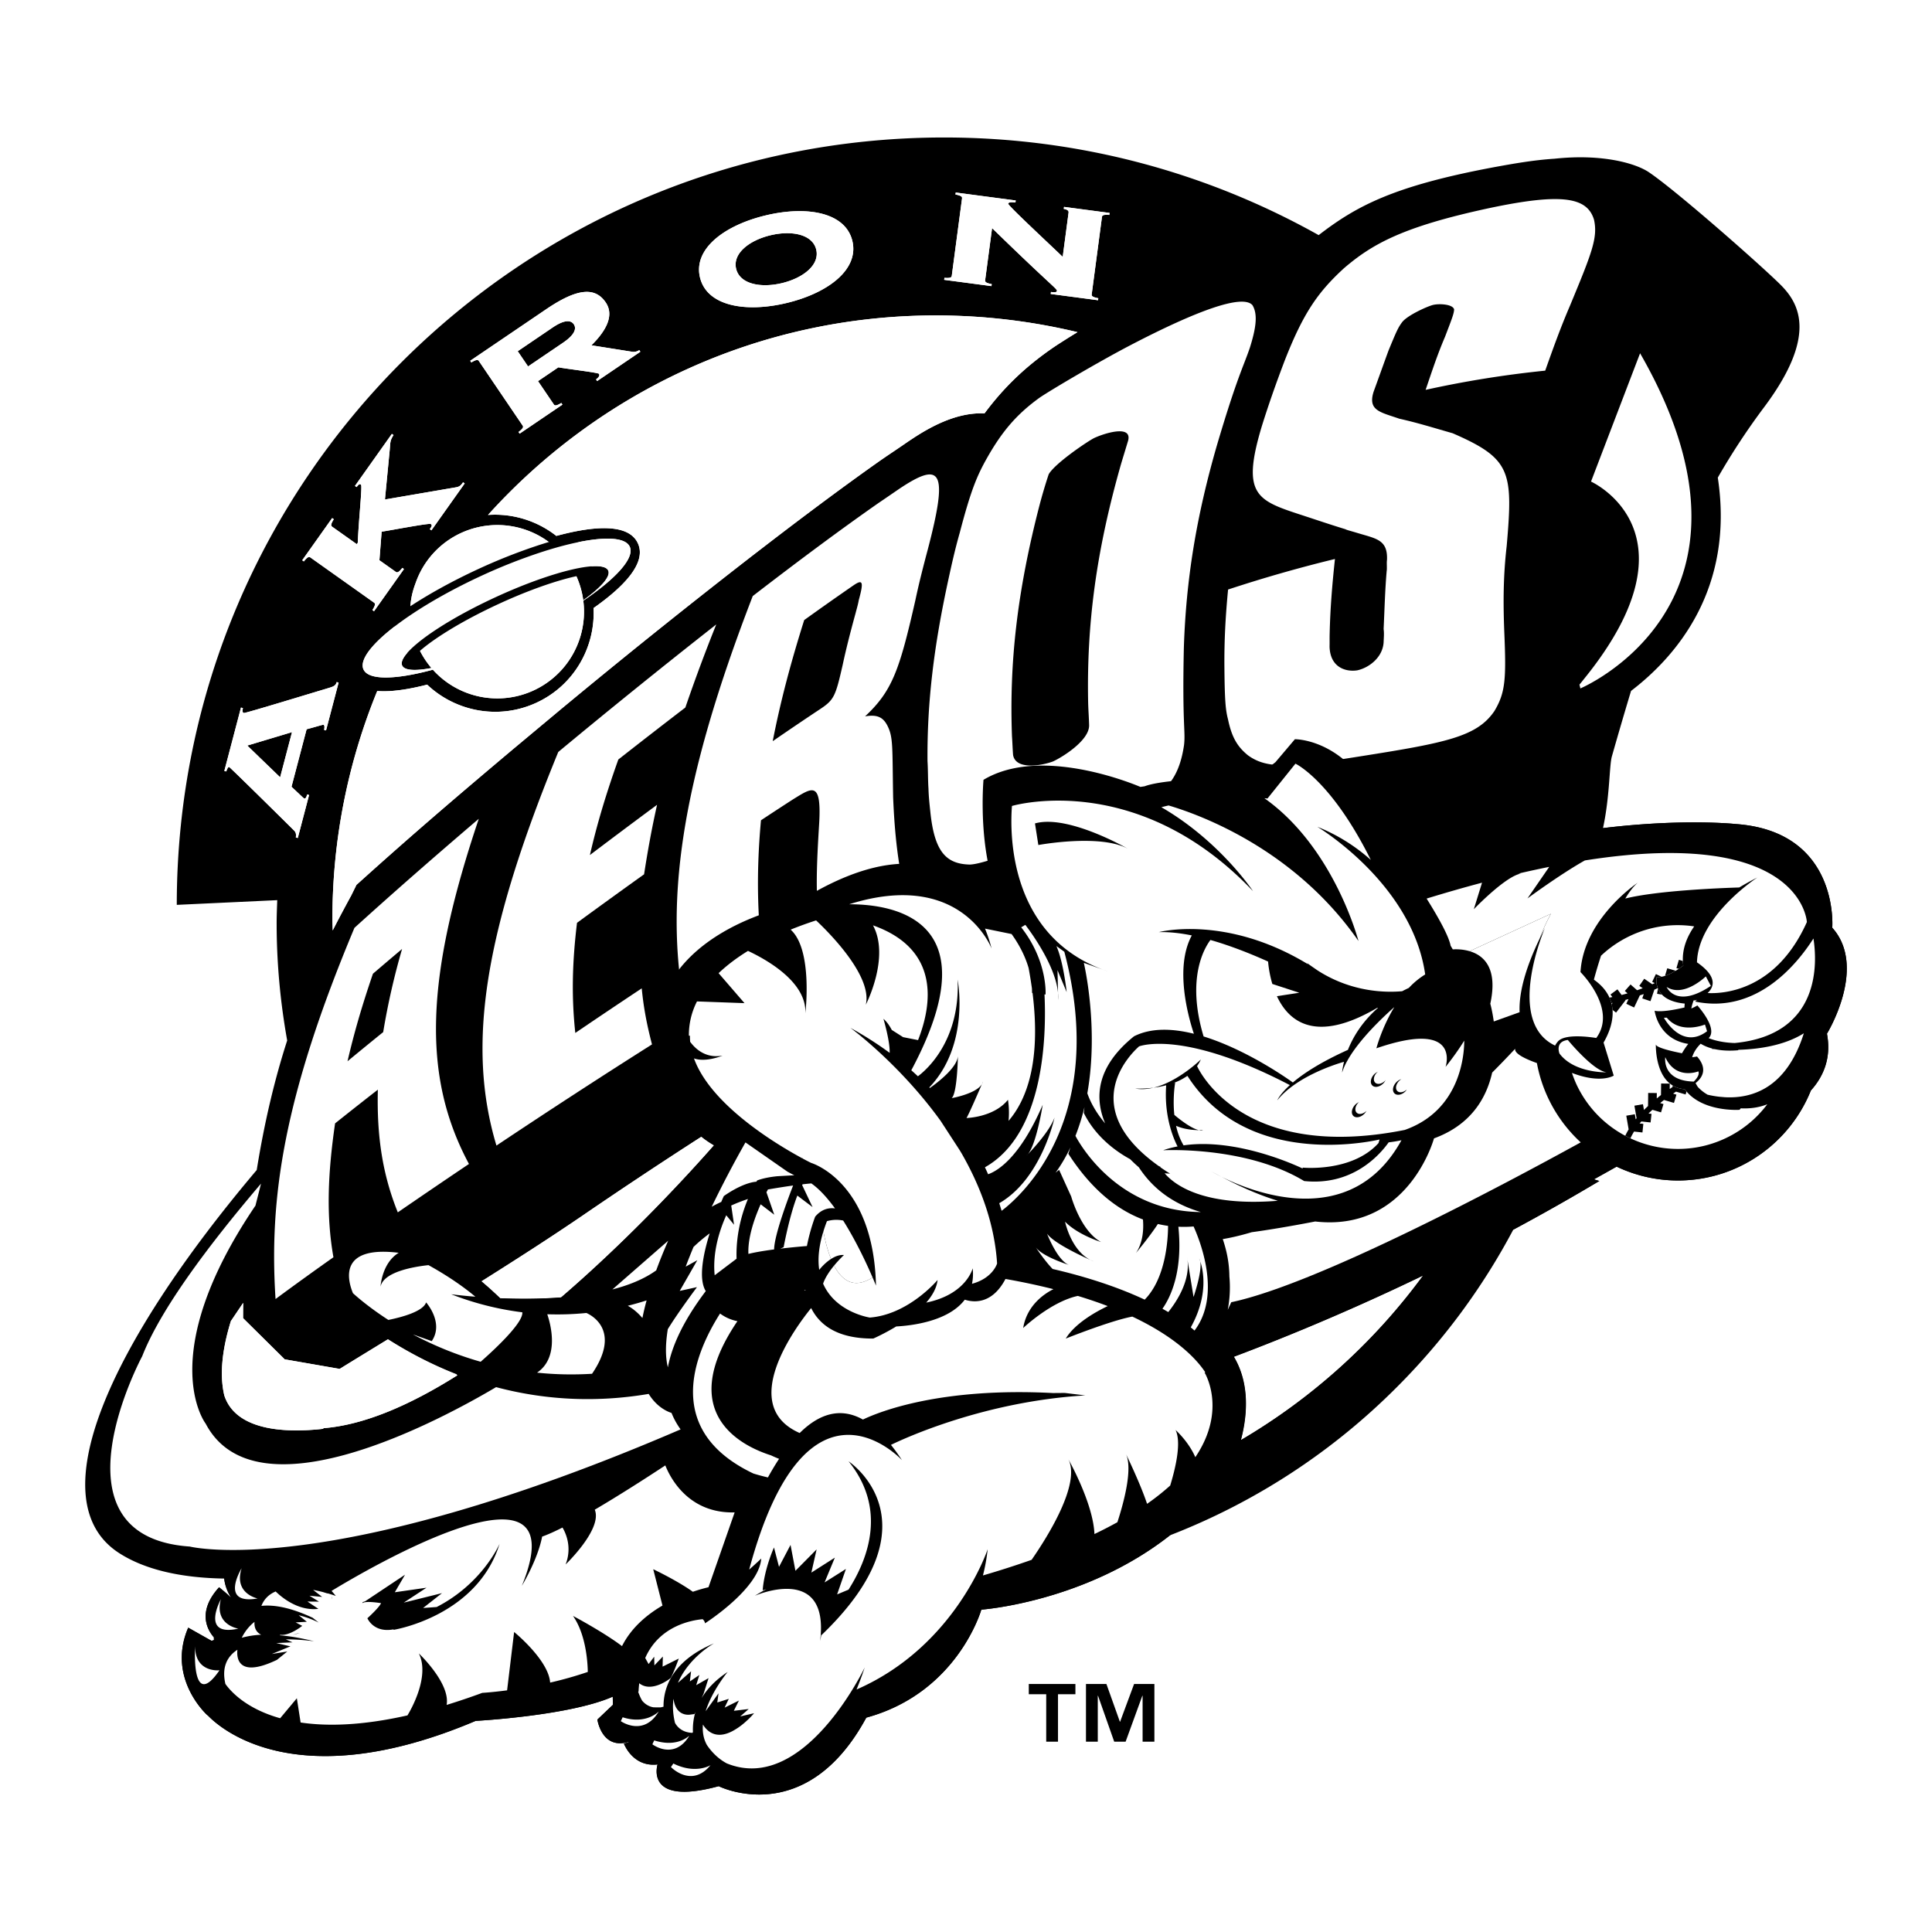
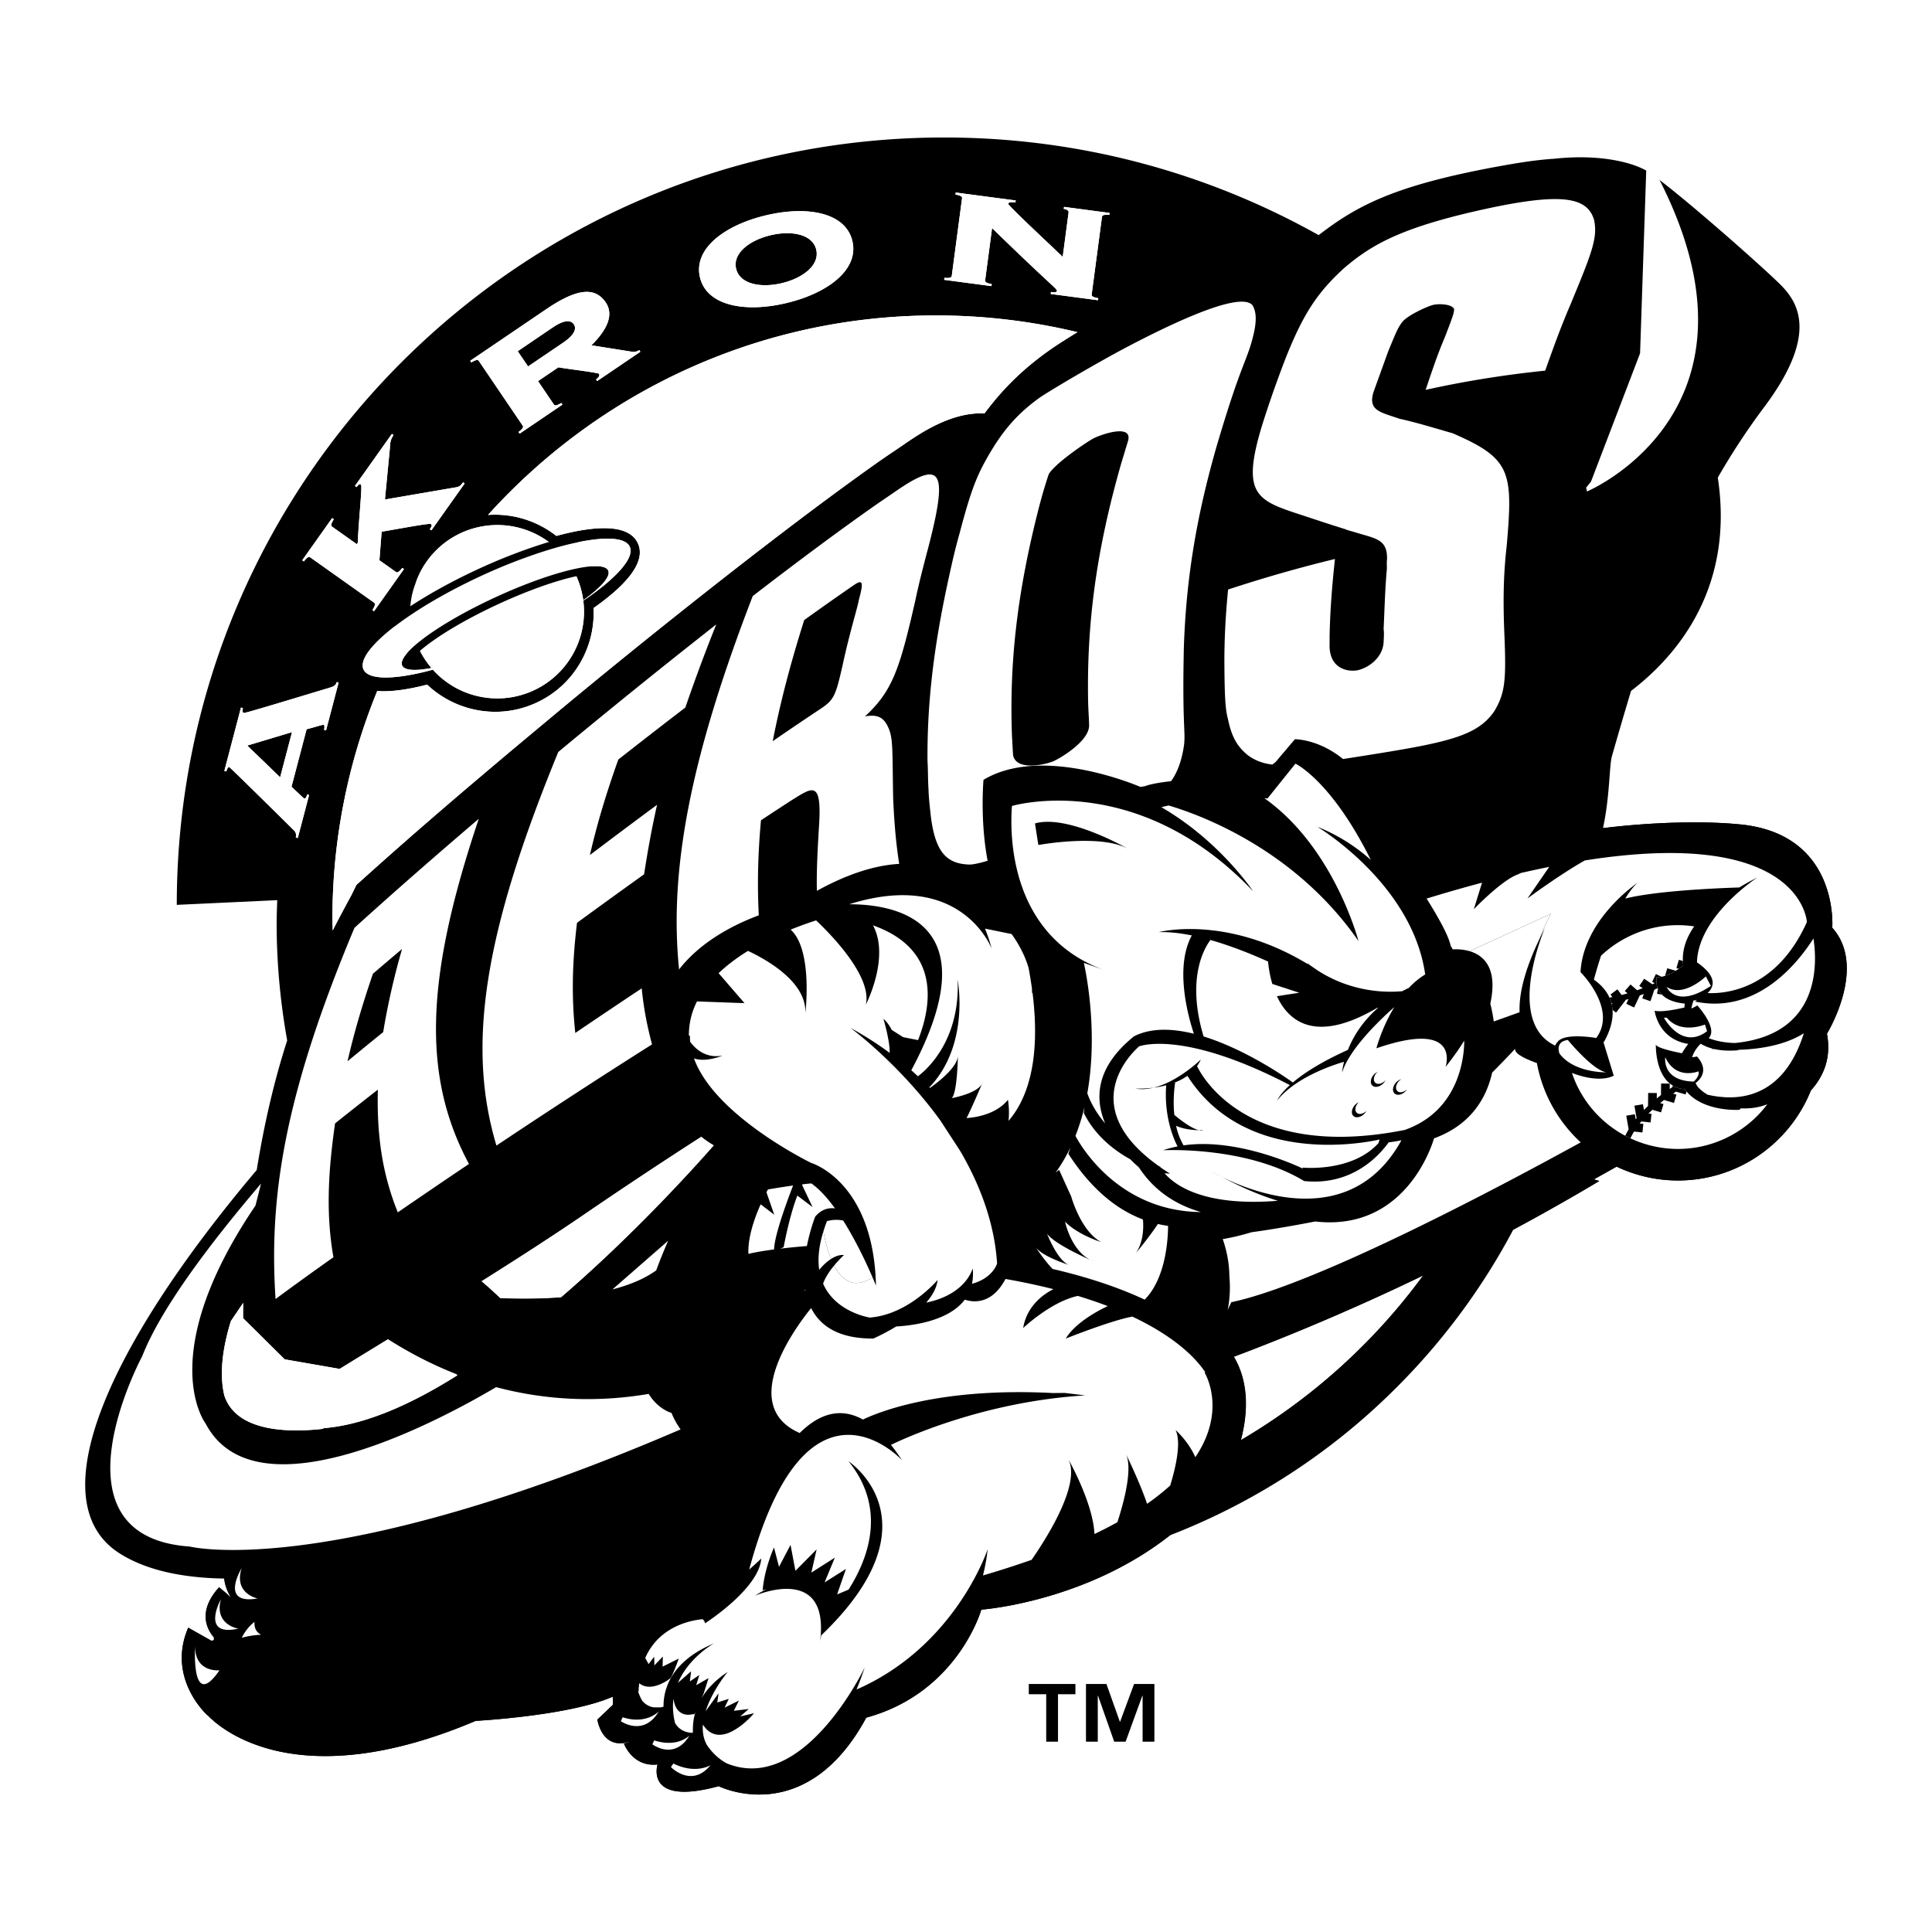
<svg xmlns="http://www.w3.org/2000/svg" viewBox="0 0 192.756 192.756">
  <title>Akron Aeros - SVG vector logo - www.oklogos.com</title>
  <g fill-rule="evenodd" clip-rule="evenodd">
    <path fill="#fff" d="M0 0h192.756v192.756H0V0z" />
    <path d="M76.868 23.473c-2.12.508-3.79 1.818-3.423 3.345.366 1.526 2.449 1.938 4.568 1.43 2.12-.508 3.789-1.818 3.423-3.344-.367-1.528-2.449-1.939-4.568-1.431zM24.671 74.384l3.279 3.166 1.184-4.506-4.463 1.34zM55.138 32.676l-3.484 2.364 1.032 1.52 3.484-2.363c1.223-.83 1.352-1.442 1.08-1.843-.272-.402-.889-.507-2.112.322zM41.592 64.223c-1.115.934-1.681 1.713-1.467 2.179.23.498 1.31.554 2.92.245l.058.067a8.598 8.598 0 0 1-1.337-2.06c-.067-.143-.117-.287-.174-.431zM58.191 59.889c1.783-1.282 2.762-2.379 2.489-2.969-.258-.558-1.585-.559-3.528-.116.112.198.221.396.318.605.372.808.609 1.643.721 2.48z" />
    <path d="M182.805 92.559s.746-9.618-9.639-10.346c0 0-5.205-.563-13.236.409.686-3.134.623-6.23.889-7.162.316-1.109 1.039-3.64 1.912-6.529 4.465-3.41 10.342-10.146 8.654-21.279a68.864 68.864 0 0 1 4.605-7.005c5.301-7.067 3.594-10.299 1.676-12.216-1.916-1.916-10.465-9.449-13.174-11.259-1.334-.89-4.668-1.846-9.402-1.337-2.09.133-4.152.504-5.947.83-10.117 1.885-13.812 3.889-17.58 6.793-11.053-6.196-23.791-9.741-37.364-9.741-42.284 0-76.562 34.277-76.562 76.561l10.024-.47c-.027.774-.06 1.546-.06 2.327 0 3.958.368 7.859 1.051 11.675-1.208 3.74-2.24 7.967-3.039 12.924-14.698 17.385-21.85 33.051-13.679 38.248 2.58 1.641 6.141 2.443 10.44 2.512.081.795.414 1.482.696 1.932-.479-.484-1.212-1.061-1.212-1.061-2.303 2.527-1.048 4.395-.517 4.99.001.09 0 .18.01.271l-.238.084-2.334-1.316c-2.19 5.092 1.924 8.744 1.924 8.744l.007-.016c1.132 1.201 8.76 8.199 26.747.57 0 0 9.337-.498 13.677-2.416l.019.812-1.551 1.475s.427 3.002 3.074 2.236c0 0 .288-.006-.429.154 0 0 .87 2.381 3.36 2.086 0 0-1.347 4.205 6.097 2.168 0 0 8.669 4.357 14.726-6.838 9.131-2.488 11.478-10.775 11.478-10.775s10.314-.729 18.818-7.416a65.236 65.236 0 0 0 22.617-14.762 65.711 65.711 0 0 0 11.635-15.73 216.213 216.213 0 0 0 8.586-4.857l-.541-.166c.75-.412 1.51-.842 2.268-1.268a14.246 14.246 0 0 0 6.109 1.383c6.016 0 11.158-3.717 13.271-8.979 1.248-1.389 2.064-3.242 1.604-5.666-.002 0 4.075-6.619.53-10.574zM23.036 131.803l1.227-1.816a87.82 87.82 0 0 0-.011 1.525l4.153 4.109 5.484.955c1.408-.869 3.057-1.877 4.839-2.969a39.87 39.87 0 0 0 6.754 3.455l.146.152c-4.607 2.904-9.248 4.971-13.412 5.279l.077.053c-3.348.387-8.69.379-9.91-3.311-.487-2.032-.237-4.551.653-7.432zm46.956-18.397c.38.307.79.588 1.235.846-2.349 2.672-8.217 9.119-15.267 15.186-2.147.164-4.267.16-6.061.086a35.732 35.732 0 0 0-1.868-1.68c3.526-2.217 7.046-4.482 10.079-6.555a501.542 501.542 0 0 1 11.882-7.883zm-14.541-58.76c3.944-1.122 6.851-1.247 7.378-.104.516 1.117-1.361 3.176-4.633 5.389a8.65 8.65 0 0 1-15.008 6.886c-3.709 1.003-6.413 1.074-6.92-.024-.517-1.121 1.372-3.189 4.662-5.41a7.835 7.835 0 0 1 .502-3.116 8.614 8.614 0 0 1 4.563-5.088 8.654 8.654 0 0 1 9.456 1.467zM33.166 91.68a59.874 59.874 0 0 1 4.472-22.738c.377.029.776.032 1.197.01 1.16-.062 2.464-.307 3.783-.645 2.838 2.689 7.138 3.542 10.898 1.806 3.757-1.732 5.898-5.547 5.703-9.447 2.968-2.086 5.333-4.488 4.422-6.462-.95-2.057-4.542-1.708-8.134-.736a9.917 9.917 0 0 0-6.82-2.092C59.714 39.161 75.662 31.47 93.375 31.47c4.821 0 9.553.573 14.125 1.668-.488.295-.953.583-1.396.868-.344.218-.676.434-.994.648-2.791 1.916-4.93 3.962-6.887 6.59-3.24-.154-6.286 1.904-7.841 2.959-.417.291-.791.542-1.185.808-.556.373-1.13.76-1.761 1.208-3.124 2.212-6.622 4.805-10.691 7.926l-1.512 1.163A736.415 736.415 0 0 0 57.168 69.76l-1.082.894-4.898 4.088c-5.835 4.908-10.052 8.535-14.731 12.738l-.894.804-.531 1.078c-.232.42-.46.846-.688 1.271-.388.724-.772 1.452-1.149 2.196-.008-.383-.029-.765-.029-1.149zm90.646 51.968c.131-.496.246-1.023.334-1.58.326-2.092.248-4.541-1.037-6.703a231.357 231.357 0 0 0 18.83-8.082 60.568 60.568 0 0 1-18.127 16.365zM95.354 19.209l5.986.794-.027.198c-.572-.06-.711.023-.725.122-.023.183 3.871 3.8 5.439 5.306l.586-4.421c.025-.199-.16-.309-.482-.368l.027-.198 4.545.603-.027.199c-.623-.049-.715.057-.734.206l-1.023 7.716c-.02.149.041.275.658.391l-.027.198-4.721-.626.027-.198c.447.06.58.009.596-.106.027-.215-.564-.513-6.473-6.267l-.691 5.199c-.02.149.041.275.658.391l-.027.198-4.719-.627.025-.2c.625.05.715-.057.734-.205l1.023-7.717c.02-.148-.039-.274-.656-.39l.028-.198zm-18.962 2.282c4.142-.992 7.967-.294 8.648 2.547s-2.412 5.198-6.554 6.19c-4.141.992-7.966.295-8.648-2.547-.681-2.841 2.412-5.197 6.554-6.19zm-21.89 9.356c3.069-2.082 4.862-2.249 5.931-.674.863 1.272.078 2.792-1.427 4.278l4.002.634a.976.976 0 0 0 .771-.159l.112.166-4.312 2.926-.113-.166c.281-.21.4-.392.288-.558-.085-.125-3.577-.54-4.043-.648l-2.032 1.379 1.575 2.322c.084.125.212.179.75-.145l.112.166-4.271 2.897-.113-.166c.5-.379.497-.518.412-.643l-4.368-6.441c-.084-.123-.212-.178-.75.146l-.112-.166 7.588-5.148zM33.139 51.689l.163.116c-.335.53-.283.658-.161.747l2.452 1.739.102-.144c.097-2.388.471-5.687.321-5.792-.163-.117-.265.026-.438.241l-.164-.115 3.682-5.19.164.116c-.35.55-.313.729-.376 1.454l-.479 4.975 7.112-1.22c.377-.07.494-.234.682-.499l.164.116-3.32 4.679-.163-.115c.173-.246.275-.388.098-.514-.163-.116-4.344.697-4.902.761l-.222 2.853 1.635 1.16c.123.087.262.093.651-.398l.164.116-2.987 4.209-.163-.117c.335-.529.283-.658.16-.745l-6.347-4.504c-.124-.087-.262-.094-.652.397l-.163-.116 2.987-4.21zM22.866 76.526c-.113-.03-.215.229-.29.442l-.193-.051 1.661-6.323.194.05c-.054.271-.066.449.096.491.129.035 5.742-1.677 8.592-2.535.452-.14.586-.259.664-.55l.194.05-1.254 4.773-.194-.051c.073-.343.024-.486-.073-.511-.064-.017-1.435.401-1.67.442l-1.509 5.743c1.014.939 1.186 1.141 1.283 1.166.097.024.188-.056.277-.395l.193.052-1.126 4.288-.194-.051c.041-.353.014-.515-.206-.728-.316-.315-6.349-6.277-6.445-6.302z" />
    <path d="M49.9 129.523c1.794.074 3.914.078 6.061-.086 7.049-6.066 12.917-12.514 15.267-15.186a9.694 9.694 0 0 1-1.235-.846 493.251 493.251 0 0 0-11.881 7.883c-3.032 2.072-6.553 4.338-10.079 6.555.736.62 1.382 1.21 1.867 1.68zM34.343 90.634c.229-.426.456-.852.688-1.271l.531-1.078.894-.804c4.679-4.204 8.896-7.83 14.731-12.738l4.898-4.088 1.082-.894a736.415 736.415 0 0 1 18.065-14.452l1.512-1.163c4.069-3.121 7.568-5.713 10.691-7.926.631-.448 1.205-.834 1.761-1.208.394-.266.768-.517 1.185-.808 1.555-1.056 4.602-3.113 7.841-2.959 1.957-2.628 4.096-4.674 6.887-6.59.318-.214.65-.43.994-.648a59.493 59.493 0 0 0-12.729-1.385c-15.775 0-30.605 6.144-41.76 17.297-.48.48-.937.975-1.397 1.467a9.917 9.917 0 0 1 5.289 2.082c3.592-.971 7.185-1.321 8.134.736.911 1.974-1.454 4.376-4.422 6.462.195 3.9-1.946 7.715-5.703 9.447-3.761 1.735-8.061.883-10.898-1.806-1.319.338-2.623.582-3.783.645-2.83 6.794-4.359 14.122-4.491 21.682zM139.574 128.41a231.161 231.161 0 0 1-16.465 6.955c1.285 2.162 1.363 4.611 1.037 6.703a59.593 59.593 0 0 0 15.428-13.658z" fill="#fff" />
    <path d="M58.173 59.902l.018-.013a8.657 8.657 0 0 0-.721-2.479 8.896 8.896 0 0 0-.318-.605 25.43 25.43 0 0 0-1.589.422c.098.176.196.353.282.538a7.82 7.82 0 1 1-14.204 6.55c-.015-.032-.026-.066-.04-.1l-.008.007c.057.144.107.289.173.431a8.66 8.66 0 0 0 1.428 2.164h-.006a8.65 8.65 0 0 0 15.008-6.886l-.017.011-.006-.04zM45.996 53.179a8.617 8.617 0 0 0-4.563 5.088 7.797 7.797 0 0 1 4.035-4.33 7.817 7.817 0 0 1 8.396 1.197 39.87 39.87 0 0 1 1.588-.489 8.656 8.656 0 0 0-9.456-1.466z" fill="#fff" />
-     <path d="M48.057 57.434a54.984 54.984 0 0 1 5.806-2.299 7.817 7.817 0 0 0-8.396-1.197 7.835 7.835 0 0 0-4.537 7.446c1.952-1.318 4.396-2.69 7.127-3.95zM52.018 68.142a7.82 7.82 0 0 0 3.826-10.377c-.086-.186-.184-.362-.282-.538-1.79.532-3.903 1.333-6.119 2.356-3.373 1.555-6.204 3.262-7.844 4.633.014.033.025.067.04.1a7.823 7.823 0 0 0 10.379 3.826z" fill="#fff" />
    <path d="M53.863 55.135a55.07 55.07 0 0 0-5.806 2.299c-2.731 1.26-5.175 2.632-7.127 3.949-.339.229-.653.455-.961.678l1.234 2.501c.121-.112.25-.224.389-.34l.008-.007c1.64-1.372 4.471-3.078 7.844-4.633 2.216-1.023 4.329-1.824 6.119-2.356a25.43 25.43 0 0 1 1.589-.422c.388-.088.743-.154 1.078-.207l-1.272-2.342c-.482.114-.984.242-1.507.391a39.87 39.87 0 0 0-1.588.489z" fill="#fff" stroke="#000" stroke-width="1.483" stroke-miterlimit="2.613" />
    <path d="M48.057 57.434c-2.731 1.26-5.175 2.632-7.127 3.949-3.29 2.221-5.179 4.289-4.662 5.41.507 1.099 3.211 1.027 6.92.024h.006c-.031-.035-.062-.069-.091-.104l-.058-.067c-1.61.309-2.69.252-2.92-.245-.214-.465.352-1.245 1.467-2.179l.008-.007c1.64-1.372 4.471-3.078 7.844-4.633 2.216-1.023 4.329-1.824 6.119-2.356a25.43 25.43 0 0 1 1.589-.422c1.943-.443 3.271-.442 3.528.116.272.59-.706 1.688-2.489 2.969l-.018.013.006.041.017-.011c3.272-2.213 5.148-4.272 4.633-5.389-.527-1.144-3.434-1.019-7.378.104a39.87 39.87 0 0 0-1.588.489 54.75 54.75 0 0 0-5.806 2.298zM139.574 128.41a59.627 59.627 0 0 1-15.428 13.658 15.898 15.898 0 0 1-.334 1.58 60.63 60.63 0 0 0 18.127-16.366c-.798.388-1.587.763-2.365 1.128zM34.343 90.634c.131-7.561 1.661-14.889 4.492-21.682-.421.022-.82.019-1.197-.01a59.874 59.874 0 0 0-4.472 22.738c0 .384.021.766.028 1.15.377-.744.761-1.472 1.149-2.196zM93.376 32.623c4.334 0 8.594.48 12.729 1.385.443-.285.908-.573 1.396-.868a60.602 60.602 0 0 0-14.125-1.668c-17.713 0-33.661 7.69-44.688 19.906a9.656 9.656 0 0 1 1.531.01c.461-.493.917-.987 1.397-1.467 11.155-11.155 25.985-17.298 41.76-17.298zM32.293 142.547l-.077-.053c4.164-.309 8.805-2.375 13.412-5.279l-.146-.152a39.908 39.908 0 0 1-6.754-3.455c-1.782 1.092-3.431 2.1-4.839 2.969l-5.484-.955-4.153-4.109c-.001-.496.002-1.006.011-1.525l-1.227 1.816c-.89 2.881-1.14 5.4-.652 7.434 1.22 3.688 6.562 3.696 9.909 3.309zM29.515 83.556l.194.051 1.126-4.288-.193-.052c-.089.339-.18.419-.277.395-.097-.025-.269-.227-1.283-1.166l1.509-5.743c.235-.041 1.605-.458 1.67-.442.097.025.146.168.073.511l.194.051 1.254-4.773-.194-.05c-.077.291-.212.41-.664.55-2.85.858-8.463 2.57-8.592 2.535-.162-.042-.149-.22-.096-.491l-.194-.05-1.661 6.323.193.051c.074-.214.176-.473.29-.442.097.025 6.129 5.987 6.443 6.303.222.213.249.375.208.727zm-4.844-9.172l4.463-1.339-1.184 4.505-3.279-3.166zM30.967 55.616l6.347 4.504c.123.087.175.216-.16.745l.163.117 2.987-4.209-.164-.116c-.39.491-.528.485-.651.398l-1.635-1.16.222-2.853c.558-.064 4.739-.876 4.902-.761.177.126.075.269-.098.514l.163.115 3.32-4.679-.163-.115c-.188.265-.305.429-.682.499l-7.112 1.22.479-4.975c.062-.724.026-.903.376-1.454l-.164-.116-3.682 5.19.164.115c.173-.215.274-.358.438-.241.15.105-.224 3.404-.321 5.792l-.102.144-2.452-1.739c-.122-.088-.174-.216.161-.747l-.163-.116-2.987 4.208.163.116c.389-.49.528-.483.651-.396zM47.775 36.016l4.368 6.441c.085.125.088.264-.412.643l.113.166 4.271-2.897-.112-.166c-.538.324-.666.27-.75.145l-1.575-2.322 2.032-1.379c.466.108 3.958.523 4.043.648.112.166-.007.348-.288.558l.113.166 4.312-2.926-.112-.166a.98.98 0 0 1-.771.159l-4.002-.634c1.505-1.486 2.29-3.006 1.427-4.278-1.068-1.575-2.861-1.408-5.931.674l-7.589 5.148.112.166c.539-.324.667-.269.751-.146zm8.394-1.819l-3.484 2.363-1.032-1.52 3.484-2.364c1.224-.83 1.84-.724 2.112-.323.272.401.143 1.014-1.08 1.844zM69.838 27.682c.682 2.842 4.507 3.54 8.648 2.547 4.142-.993 7.235-3.349 6.554-6.19s-4.506-3.54-8.648-2.547c-4.142.992-7.235 3.348-6.554 6.19zm8.174.566c-2.119.508-4.202.097-4.568-1.43-.367-1.527 1.303-2.837 3.423-3.345 2.119-.508 4.202-.097 4.567 1.43.367 1.526-1.302 2.837-3.422 3.345zM95.983 19.797l-1.023 7.717c-.019.148-.109.255-.734.205l-.025.2 4.718.625.027-.198c-.617-.116-.678-.242-.658-.391l.691-5.199c5.908 5.754 6.5 6.052 6.473 6.267-.016.115-.148.166-.596.106l-.027.198 4.721.626.027-.198c-.617-.116-.678-.242-.658-.391l1.023-7.716c.02-.149.111-.255.734-.206l.027-.199-4.545-.603-.027.198c.322.059.508.168.482.368l-.586 4.421c-1.568-1.506-5.463-5.123-5.439-5.306.014-.099.152-.182.725-.122l.027-.198-5.986-.794-.027.198c.617.118.676.244.656.392z" fill="#fff" />
    <path d="M107.295 169.035h-1.738v4.732h-1.176v-4.732h-1.738v-1.025h4.652v1.025zm7.879 4.733h-1.176v-4.582h-.027l-1.668 4.582h-1.137l-1.615-4.582h-.025v4.582h-1.178v-5.758h2.039l1.342 3.762h.025l1.395-3.762h2.025v5.758zM66.912 100.447l-.151-1.557.02-.02-1.976-1.916-.708 3.68-3.952 2.654c-.193-2.768-.107-5.549.262-8.761l6.667-4.82c.004-.004.066-.398.066-.398a102.41 102.41 0 0 1 1.284-6.875l.186-.834 1.285-.813-.919-.827.011-.051-.037.027-2.05-1.845-1.336 4.378-3.19 2.386a88.824 88.824 0 0 1 2.062-6.565l6.684-5.185c.005-.004.098-.276.098-.276.901-2.64 1.847-5.182 3.066-8.243l1.316-3.301-1.378 1.08.703-1.58-1.318-1.317-2.876 5.646A757.354 757.354 0 0 0 57.02 76.218l-.184.152-.092.221c-6.846 16.675-8.911 27.779-6.846 37.352l-.115-.055-.779 1.918 1.917 1.977.008-.051 1.064-.709a753.977 753.977 0 0 1 15.5-10.082l.593-.373-.177-.678c-.524-2.011-.823-3.638-.997-5.443z" />
-     <path d="M91.999 81.446l-.033-2.261c-.041-3.156-.053-4.108-.622-5.251-.312-.62-.695-1.007-1.111-1.24 1.926-2.328 2.669-4.976 3.96-10.655.373-1.772.821-3.493 1.249-5.104 1.42-5.434 1.492-7.451.292-8.306-.016-.01-.031-.015-.047-.024l-1.837-1.893-.781 2.046c-.583.276-1.223.663-1.934 1.137l-2.106 1.438c-3.621 2.531-7.73 5.572-12.579 9.309l-.212.164-.097.251c-6.874 17.812-8.937 29.93-6.921 41.112l-1.18 1.254 1.916 2.094v-.125l1.091-.676a333.667 333.667 0 0 1 7.688-4.646l.559-.326-.095-.643c-.739-5.002-.868-9.586-.423-14.784 0 0 2.74-1.793 3.002-1.955.286-.177.641-.394.897-.521.053.299.102.904.037 2.1-.207 3.449-.392 6.693-.04 9.828l-1.218 1.748 1.864 1.866.019.084 1.113-.586a310.036 310.036 0 0 1 8.368-4.273l.702-.346-.196-.755c-.76-2.928-1.157-5.937-1.325-10.061zm-9.011-17.054l3.646-2.578a44.05 44.05 0 0 1-.268 1.061c-.588 2.144-.965 3.655-1.297 5.198-.695 3.047-.78 3.104-1.821 3.795-.914.606-1.845 1.233-2.793 1.878.656-2.95 1.478-5.984 2.533-9.354z" />
    <path d="M121.004 66.522c.229-6.778 1.248-12.965 3.307-20.045 1.969-6.654 2.598-7.678 3.24-9.573.652-2.092.928-3.732.17-5.008l-.041-.07-.055-.062c-.1-.12-.223-.228-.365-.323l-1.973-1.974-.199 1.669c-1.906.255-5.162 1.434-10.947 4.458-3.057 1.6-7.773 4.376-9.002 5.206-2.383 1.715-3.928 3.478-5.535 6.304-1.082 1.917-1.715 3.417-2.847 7.755-.452 1.584-.766 2.975-1.126 4.628-1.51 6.933-2.164 12.604-2.118 18.39.039.922.057 1.833.099 2.809.023.81.105 1.574.184 2.312.319 3.142 1.133 6.065 4.876 6.151 1.346-.042 3.869-.98 8.217-2.636l3.516-1.321c3.182-1.184 5.928-2.208 6.947-2.8 2.131-1.251 3.225-3.038 3.66-5.976.08-.674.061-1.176.023-2.007-.049-1.224-.133-3.27-.031-7.887zm-11.465 5.51c.029.799.068 1.531.096 2.297.004.725-1.83 2.155-3.029 2.695-.658.257-2.059.482-2.564.195-.064-.035-.078-.058-.09-.129-.029-.548-.061-1.17-.1-1.778-.273-7.375.562-14.382 2.707-22.683.387-1.449.752-2.597.871-2.958.504-.776 3.26-2.741 4.086-3.173.588-.286 1.453-.53 1.961-.574l-.602 1.983c-2.469 8.627-3.496 16.064-3.336 24.125z" />
    <path d="M161.898 23.643a3.804 3.804 0 0 0-.668-1.291l.107-.013-2.754-2.574-.604 1.119c-1.928-.172-4.492.202-7.662.872-8.633 1.857-11.91 3.62-14.941 6.225-2.877 2.645-4.373 4.983-6.188 9.643a111.032 111.032 0 0 0-2.271 6.516c-2.271 7.523-.332 8.486 4.664 10.118l2.348.771-1.07 2.259c-2.895.747-5.709 1.57-8.699 2.553l-.596.196-.061.623c-.277 2.887-.393 5.293-.371 7.799.031 3.541.127 4.476.391 5.492.395 1.89 1.045 3.049 2.311 4.08 2.279 1.667 4.902 1.428 11.828.33 8.986-1.417 12.195-2.054 14.16-4.952 1.307-2.177 1.348-3.854 1.15-8.487-.133-3.317-.062-5.831.232-8.4.689-7.896.311-9.516-5.957-12.241l-.057-.024-.062-.018-1.25-.362c-1.359-.396-2.645-.77-4.072-1.091-.211-.074-.412-.14-.604-.204-1.557-.511-1.557-.511-1.312-1.279l1.473-4.059c.783-1.895.898-2.16 1.244-2.617.332-.405 1.994-1.205 2.533-1.342.205-.05.529-.047.787-.017-.33.909-.721 1.924-.721 1.924-.553 1.294-.979 2.49-1.398 3.715l-3.072 1.339 1.799 2.035.242-.344-.064.189 1.658-.361c4.062-.886 7.928-1.508 11.818-1.898l.604-.06.205-.572.029-.081c.797-2.238 1.484-4.17 2.414-6.336 2.192-5.274 2.926-7.047 2.457-9.175zm-26.086 31.984c.154.07.357.132.686.225l1.182.348c1.551.449 1.721.533 1.676 1.565l.018-.151c-.045.22-.039.467-.035.754.002.112.006.302 0 .362-.139 1.552-.191 2.894-.25 4.313l-.072 1.69.012.093c.051.333.002.706-.008 1.163-.064 1.026-1.137 1.728-1.877 1.887-.42.062-.875-.036-1.158-.273-.281-.234-.43-.634-.445-1.188.008-.414.008-.838.014-1.245.049-2.209.205-4.409.521-7.367l.143-1.354-.398.097.309-.133-.959-.992c.212.07.417.138.641.206zM50.61 83.93l1.105-3.283-.221.188.135-.169-1.856-1.916-2.251 5.479a519.506 519.506 0 0 0-10.868 9.565l-.158.143-.082.195c-6.73 16.058-8.285 25.81-8.067 34.634l-1.688 2.502 1.923 2.074.001.012 1.413-1.047a331.635 331.635 0 0 1 5.76-4.16l.495-.35-.106-.6c-.647-3.66-.61-7.477.119-12.676l2.408-1.896c.062 3.016.458 5.666 1.221 8.205l-.6 1.633 1.842 1.785.041.102 8.792-5.98a55.4 55.4 0 0 0-.403-.762c-4.55-8.487-4.257-17.93 1.045-33.678zm-11.326 20.457l-1.037.848a91.04 91.04 0 0 1 1.718-5.596l.374-.318a70.997 70.997 0 0 0-1.055 5.066z" />
    <path d="M58.475 92.596l6.666-4.821c.004-.003.066-.398.066-.398.403-2.589.787-4.646 1.284-6.875l.563-2.526-6.612 4.946a88.361 88.361 0 0 1 2.062-6.564l6.684-5.186c.005-.003.098-.275.098-.275a166.877 166.877 0 0 1 3.067-8.243l1.314-3.302-2.796 2.192a742.893 742.893 0 0 0-15.783 12.741l-.184.154-.091.221c-7.462 18.176-9.258 29.74-6.199 39.908l.373 1.24 1.077-.719a745.267 745.267 0 0 1 15.5-10.08l.592-.375-.177-.678c-.525-2.01-.823-3.637-.999-5.443l-.155-1.598-6.611 4.439c-.194-2.766-.109-5.547.261-8.758z" />
    <path d="M90.065 79.515l-.033-2.262c-.04-3.156-.052-4.108-.623-5.251-.311-.62-.695-1.007-1.11-1.24 1.926-2.33 2.669-4.976 3.96-10.654.372-1.773.822-3.495 1.25-5.105 1.42-5.434 1.491-7.451.29-8.305-1.089-.775-2.566-.09-4.598 1.267l-2.106 1.438c-3.619 2.53-7.729 5.572-12.579 9.309l-.212.165-.097.25c-7.275 18.848-9.167 31.321-6.535 43.056l.295 1.314 1.146-.711a330.08 330.08 0 0 1 7.688-4.648l.56-.326-.095-.641c-.74-5.003-.868-9.586-.424-14.785 0 0 2.74-1.792 3.003-1.955.286-.177.641-.395.897-.521.053.301.102.904.036 2.101-.261 4.361-.502 8.397.355 12.295l.27 1.23 1.113-.587a313.126 313.126 0 0 1 8.37-4.274l.699-.343-.195-.758c-.76-2.928-1.155-5.937-1.325-10.059zm-9.01-17.055l3.646-2.579c-.104.45-.268 1.06-.268 1.06-.588 2.147-.965 3.656-1.296 5.198-.696 3.048-.781 3.105-1.821 3.795a300.53 300.53 0 0 0-2.793 1.878c.655-2.949 1.477-5.982 2.532-9.352z" />
    <path d="M119.072 64.589c.229-6.778 1.248-12.965 3.307-20.045 1.969-6.654 2.598-7.678 3.24-9.573.652-2.092.926-3.732.168-5.009l-.041-.069-.053-.062c-.938-1.102-3.271-1.509-13.486 3.83-3.057 1.601-7.771 4.376-9 5.206-2.385 1.715-3.928 3.478-5.537 6.303-1.081 1.917-1.714 3.417-2.847 7.754-.452 1.584-.764 2.977-1.126 4.629-1.511 6.933-2.164 12.604-2.117 18.39.039.922.057 1.833.099 2.81.023.809.106 1.573.184 2.312.32 3.143 1.132 6.065 4.876 6.15 1.345-.042 3.871-.98 8.218-2.635l3.514-1.32c3.182-1.185 5.928-2.208 6.949-2.802 2.129-1.25 3.223-3.038 3.66-5.976.078-.673.057-1.174.023-2.005-.05-1.223-.134-3.27-.031-7.888zM107.605 70.1c.031.8.07 1.531.1 2.297.002.724-1.834 2.156-3.033 2.695-.658.256-2.057.482-2.564.195-.062-.037-.078-.058-.088-.127-.031-.549-.062-1.17-.098-1.781-.275-7.374.561-14.381 2.705-22.682.383-1.449.752-2.595.871-2.957.504-.777 3.26-2.742 4.084-3.174.592-.288 1.455-.53 1.963-.574l-.602 1.981c-2.468 8.629-3.498 16.066-3.338 24.127z" />
    <path d="M159.967 21.71c-1.041-3.418-5.031-3.271-11.582-1.887-8.631 1.857-11.91 3.62-14.941 6.225-2.875 2.645-4.371 4.982-6.186 9.643a112.162 112.162 0 0 0-2.273 6.516c-2.271 7.523-.332 8.486 4.666 10.118 0 0 2.135.703 4.229 1.37.156.07.359.132.684.225l1.184.348c1.551.449 1.721.533 1.676 1.565l.02-.151c-.047.22-.039.468-.035.754.002.112.004.302-.002.362-.139 1.553-.191 2.894-.25 4.313l-.07 1.691.012.093c.047.333.002.706-.01 1.163-.062 1.027-1.135 1.728-1.875 1.887-.42.062-.875-.036-1.16-.273-.281-.233-.43-.634-.443-1.188.008-.412.004-.837.012-1.245.049-2.208.205-4.409.521-7.366l.145-1.354-1.324.321a137.306 137.306 0 0 0-10.732 3.069l-.596.195-.061.624c-.277 2.887-.395 5.293-.371 7.799.031 3.541.125 4.476.393 5.492.393 1.892 1.043 3.048 2.309 4.081 2.277 1.668 4.902 1.429 11.828.33 8.988-1.416 12.195-2.054 14.16-4.952 1.303-2.178 1.348-3.855 1.15-8.488-.135-3.317-.062-5.831.234-8.4.688-7.896.309-9.515-5.961-12.241l-.055-.025-.062-.018-1.25-.362c-1.359-.395-2.646-.77-4.074-1.09a24.09 24.09 0 0 0-.604-.204c-1.555-.512-1.555-.512-1.311-1.279l1.471-4.059c.785-1.896.902-2.16 1.248-2.617.33-.405 1.99-1.205 2.531-1.342.203-.05.527-.046.785-.017-.328.909-.719 1.924-.719 1.924-.674 1.575-1.156 3.001-1.67 4.511l-.824 2.422 1.658-.36a102.855 102.855 0 0 1 11.818-1.898l.604-.06.203-.572.029-.078c.797-2.24 1.484-4.174 2.416-6.339 2.185-5.274 2.924-7.048 2.455-9.176zM48.678 81.998l1.105-3.283-2.636 2.248c-4.668 3.983-8.733 7.548-12.428 10.899l-.157.144-.082.195c-7.456 17.79-8.568 27.844-7.944 37.467l.113 1.754 1.413-1.047a324.97 324.97 0 0 1 5.76-4.158l.496-.352-.106-.598c-.647-3.66-.609-7.477.12-12.676l2.407-1.898c.082 3.984.733 7.326 2.06 10.623l.444 1.102 8.793-5.979c.004-.004-.403-.764-.403-.764-4.55-8.487-4.258-17.931 1.045-33.677zm-11.327 20.455l-1.037.848a91.943 91.943 0 0 1 1.719-5.596l.374-.318a71.671 71.671 0 0 0-1.056 5.066z" />
    <path d="M57.398 103.057a775.235 775.235 0 0 1 6.627-4.449c.195 2.012.539 3.732 1.025 5.592a757.356 757.356 0 0 0-15.519 10.094c-3.022-10.045-1.19-21.346 6.168-39.27a741.188 741.188 0 0 1 15.763-12.725 171.552 171.552 0 0 0-3.083 8.289 738.521 738.521 0 0 0-6.688 5.188c-1.25 3.502-2.139 6.493-2.836 9.531a733.647 733.647 0 0 1 6.7-5.012c-.551 2.47-.931 4.591-1.295 6.936a747.668 747.668 0 0 0-6.691 4.839c-.493 4.058-.549 7.479-.171 10.987z" fill="#fff" />
    <path d="M87.63 50.198c.766-.517 1.419-.968 2.103-1.437 4.215-2.817 4.881-1.773 2.849 5.995-.474 1.789-.897 3.426-1.257 5.139-1.574 6.925-2.293 9.039-5.018 11.576 1.185-.197 1.792.055 2.245.958.574 1.148.467 2.117.556 7.125.15 3.63.488 6.914 1.353 10.26a318.25 318.25 0 0 0-8.393 4.287c-.834-3.796-.592-7.726-.334-12.04.234-4.264-.771-3.439-2.653-2.286a330.462 330.462 0 0 0-3.158 2.065c-.521 5.688-.35 10.44.394 15.47a337.674 337.674 0 0 0-7.709 4.66c-2.6-11.582-.631-24.042 6.493-42.5 4.683-3.61 8.857-6.706 12.529-9.272zm-5.785 20.536c1.379-.917 1.521-1.292 2.228-4.393.369-1.72.786-3.328 1.288-5.161.109-.425.252-.894.315-1.288.501-1.829.43-2.146-.522-1.492a302.886 302.886 0 0 0-4.919 3.465c-1.376 4.365-2.375 8.172-3.142 12.084a316.876 316.876 0 0 1 4.752-3.215zM118.115 64.568c-.174 7.776.182 8.36.016 9.773-.379 2.563-1.285 4.168-3.195 5.289-1.186.69-5.23 2.134-9.139 3.605-4.293 1.628-7.717 2.979-9.036 3.022-2.375-.055-3.538-1.277-3.945-5.295-.085-.786-.158-1.488-.182-2.273-.062-.947-.037-1.811-.097-2.755-.047-5.836.63-11.458 2.097-18.176.335-1.538.655-2.974 1.116-4.592 1.147-4.394 1.775-5.791 2.754-7.523 1.482-2.609 2.93-4.32 5.24-5.983 1.168-.79 5.865-3.559 8.906-5.151 6.857-3.583 11.359-5.18 12.312-4.058.529.889.377 2.196-.254 4.213-.627 1.861-1.277 2.949-3.25 9.608-2.147 7.386-3.12 13.652-3.343 20.296zm-17.15 8.878c.045.645.062 1.247.109 1.87.264 1.597 3.053 1.018 3.992.65.82-.369 3.6-2.043 3.596-3.591-.02-.809-.078-1.494-.098-2.293-.152-7.649.746-14.922 3.295-23.83.234-.775.465-1.531.699-2.307.398-1.628-2.5-.675-3.422-.228-.756.396-3.914 2.547-4.508 3.603a51.35 51.35 0 0 0-.928 3.133c-2.229 8.622-3.007 15.684-2.735 22.993zM142.234 38.896c.625-1.827 1.143-3.438 1.936-5.294.699-1.823.891-2.311.908-2.74-.158-.529-1.51-.583-2.105-.439-.59.151-2.508 1.016-3.061 1.693-.432.57-.586.939-1.383 2.866-.52 1.425-.967 2.681-1.484 4.1-.6 1.894.688 2.037 2.564 2.692 1.844.412 3.457.92 5.324 1.452 5.824 2.533 6.037 3.801 5.389 11.253-.344 2.976-.355 5.628-.24 8.551.203 4.756.109 6.078-.984 7.909-1.74 2.565-4.816 3.171-13.518 4.542-6.777 1.076-9.146 1.282-11.074-.126-1.037-.846-1.609-1.775-1.986-3.58-.244-.93-.332-1.869-.361-5.258-.021-2.611.109-5.022.367-7.699a138.599 138.599 0 0 1 10.662-3.048c-.275 2.572-.469 4.912-.527 7.438-.014.455.002.845-.01 1.301.055 2.097 1.631 2.545 2.762 2.371 1.145-.246 2.537-1.265 2.631-2.8.014-.464.064-.878 0-1.322.094-1.991.135-3.799.305-5.796.047-.23-.016-.858.031-1.088.088-2.02-1.051-2.125-2.891-2.681-.744-.225-1.191-.333-1.246-.389-1.529-.468-2.848-.917-4.195-1.358-4.633-1.513-6.25-1.985-4.148-8.953.68-2.173 1.393-4.198 2.25-6.455 1.859-4.771 3.318-6.871 5.92-9.262 2.865-2.463 5.951-4.173 14.518-6.014 7.344-1.554 9.773-1.05 10.445 1.154.393 1.788-.189 3.261-2.4 8.591-.955 2.219-1.67 4.231-2.469 6.473a104.093 104.093 0 0 0-11.93 1.916zM39.688 120.957a869.713 869.713 0 0 1 7.1-4.828c-4.688-8.744-4.367-18.553.981-34.438-4.562 3.893-8.62 7.446-12.406 10.881-7.117 16.979-8.521 27.031-7.872 37.033a324.078 324.078 0 0 1 5.776-4.17c-.724-4.094-.573-8.27.164-13.355a445.158 445.158 0 0 1 4.267-3.363c-.115 4.705.48 8.49 1.99 12.24zm-5.016-15.074c.646-2.797 1.435-5.516 2.536-8.734.997-.853 1.867-1.593 2.908-2.471a71.458 71.458 0 0 0-1.885 8.295 407.728 407.728 0 0 0-3.559 2.91z" fill="#fff" />
    <path d="M182.805 92.559s.746-9.618-9.639-10.346c0 0-14.455-1.57-32.396 5.03a137.908 137.908 0 0 0-1.916-2.782c-.766-3.19-1.918-5.432-3.164-7.003-.346-.643-.861-1.139-1.451-1.525-2.564-2.219-5.047-2.18-5.047-2.18l-1.941 2.291-2.004 1.564h-.229a37.14 37.14 0 0 0-3.025.031c-2.705.066-6.332.259-7.793.808l-.42.063c-1.193-.502-10.096-4.05-15.656-.707 0 0-.443 4.935.703 9.386l-1.611 1.747.004.002-.182.101c-1.677-1.949-6.885-5.938-17.935 1.288 0 0-14.2 2.622-13.662 13.843 0 0 .442 7.283 6.091 10.266-2.115 3.578-3.691 6.664-4.866 9.35a52.027 52.027 0 0 0-1.195 2.961c-1.191.857-2.705 1.473-4.371 1.902-3.62.934-7.944 1.008-11.199.875-1.708-1.656-5.26-4.76-8.602-5.559l.005-.062s-.276-.037-.721-.068c-.039-.006-.078-.018-.116-.023l.001.016c-2.531-.158-9.676 0-4.929 7.562 4.789 3.658 9.513 5.822 13.956 7.006 5.701 1.518 10.931 1.406 15.225.676.824 1.34 1.909 1.783 2.277 1.898a7.688 7.688 0 0 0 .926 1.67c-.485.414-.983.82-1.489 1.223l-.012-.014-5.896 2.895.121.08-2.79.318-5.712 2.361.086.131c-1.934-.375-5.549.486-11.921 3.709-1.979-.037-3.703.459-4.94 1.719l-5.17.693s-1.401-.041-2.922.238c-1.076-.92-4.616-.238-4.616-.238-.704 1.49-.068 2.914.407 3.67-.479-.484-1.212-1.061-1.212-1.061-2.303 2.527-1.048 4.395-.517 4.99.001.09 0 .18.01.271l-.238.084-2.334-1.316c-2.19 5.092 1.924 8.744 1.924 8.744l.007-.016c1.132 1.201 8.76 8.199 26.747.57 0 0 9.337-.498 13.677-2.416l.019.812-1.551 1.475s.427 3.002 3.074 2.236c0 0 .288-.006-.429.154 0 0 .87 2.381 3.36 2.086 0 0-1.347 4.205 6.097 2.168 0 0 8.669 4.357 14.726-6.838 9.131-2.488 11.478-10.775 11.478-10.775s16.107-1.129 24.662-13.611c0 0 3.531-6.592.541-11.617 8.398-3.16 21.959-8.887 36.453-17.537l-.541-.166c.75-.412 1.51-.842 2.268-1.268a14.246 14.246 0 0 0 6.109 1.383c6.016 0 11.158-3.717 13.271-8.979 1.248-1.389 2.064-3.242 1.604-5.666-.001.001 4.076-6.618.531-10.573z" />
    <path d="M119.744 125.832a.703.703 0 0 0-.104-.258c.001 0 .046.092.104.258zM97.965 108.162a.82.82 0 0 0 .107-.256s-.039.1-.107.256z" />
    <path d="M176.324 110.172c-.758.303-1.635.455-2.65.406l-.119.148s-3.775.27-5.471-2.057c-3.037-.227-2.879-4.471-2.879-4.471.01.348 1.871.744 2.607.887a7.3 7.3 0 0 1 .627-.934c-3.029-.471-3.357-3.312-3.357-3.312.744.189 2.488-.205 2.977-.322.006-.143.016-.273.027-.389-3.336-.318-2.791-2.652-2.791-2.652.951.096 2.223-.812 2.648-1.141-.143-.965-.012-2.332 1.088-3.909a11.08 11.08 0 0 0-6.469.982c-1.053.506-2 1.165-2.828 1.945a47.65 47.65 0 0 0-.711 2.386c2.852 2.016 1.818 4.811.965 6.279l1.014 3.297s-1.287.838-4.17-.27c.146.426.309.846.506 1.258 2.668 5.549 9.35 7.893 14.896 5.225a11.1 11.1 0 0 0 4.09-3.356z" fill="#fff" />
    <path d="M171.646 109.432c.137.016.277.027.42.035l-.389-.045a.16.16 0 0 1-.031.01zM65.728 170.748s-1.237 1.348-3.606.584l-.183.389c-.001 0 2.262 1.603 3.789-.973zM68.744 173.227l-.033-.008c-.307.266-1.439 1.064-3.44.42l-.184.389c-.001-.001 2.133 1.632 3.657-.801zM70.889 176.111s-1.482.943-3.709-.166l-.239.355c-.001.001 2.052 2.134 3.948-.189zM21.898 166.645s-2.442.271-2.43-2.395c.001 0-.429 6.562 2.43 2.395zM23.779 162.488s-2.431-.361-1.739-2.936c.001.001-2.095 3.794 1.739 2.936zM25.701 159.48s-2.41-.479-1.593-3.016c0 .001-2.277 3.686 1.593 3.016zM117.055 108.062l.193-.053s-.266 1.49-.084 3.225c.588.494 1.729 1.383 2.48 1.523.232.002.385-.006.385-.006a.797.797 0 0 1-.385.006c-.52-.004-1.484-.066-2.305-.436a6.57 6.57 0 0 0 .746 1.953c5.197-.75 11.027 1.902 11.889 2.312l-.012-.094s4.912.496 7.57-2.445l.107-.357c-1.273.283-7.332 1.43-12.818-.943l-.023-.006-.029-.02c-2.344-1.023-4.576-2.695-6.281-5.354l-.221.1c-.382.25-.792.443-1.212.595zM128.99 108c1.035-.879 2.74-2.014 5.492-3.254.488-1.229 1.385-2.777 3.008-4.197l-.086.004c-6.152 3.617-8.838 1.355-10.006-1.164l2.232-.342-2.689-.877a11.494 11.494 0 0 1-.424-2.236c-1.756-.791-3.762-1.586-5.752-2.152-.65.867-2.4 3.902-.682 9.625 4.329 1.339 8.429 4.247 8.907 4.593z" fill="#fff" />
    <path d="M113.256 108.604c.602.113 1.221.062 1.832-.084-1.043.13-1.832.084-1.832.084zM120.883 116.881s.359.217.982.525c-.326-.172-.646-.336-.982-.525zM120.029 112.752s-.152.008-.385.006a.797.797 0 0 0 .385-.006zM140.236 108.865c.049-.053.078-.109.117-.164-.314.287-.719.365-.936.156-.232-.219-.16-.668.158-1 .076-.08.158-.143.242-.193a1.185 1.185 0 0 0-.512.314c-.354.369-.434.867-.176 1.113.258.245.752.145 1.107-.226zM138.025 108.076c.096-.104.168-.215.223-.328-.018.021-.029.047-.049.066-.318.332-.762.424-.994.203-.229-.221-.158-.668.16-1.002.037-.037.076-.061.117-.092a1.249 1.249 0 0 0-.387.266c-.354.369-.432.869-.176 1.113.257.247.753.143 1.106-.226zM136.131 111.109a1.27 1.27 0 0 0 .197-.271c-.316.311-.742.395-.965.18-.232-.219-.16-.668.158-1.002.025-.025.055-.039.08-.062a1.19 1.19 0 0 0-.398.271c-.352.369-.432.867-.176 1.111.256.246.75.144 1.104-.227zM105.559 99.061l.016.709a4.453 4.453 0 0 0-.016-.709z" />
    <path d="M160.311 106.984c-1.334-.113-3.887-3.225-3.887-3.225a1.396 1.396 0 0 0-.359.084h-.004c-.857.307-.473 1.268-.473 1.268 1.486 1.983 4.723 1.873 4.723 1.873zM166.277 98.463s.916 2.234 4.414-.1l-.5-.949s-2.207 2.162-3.914 1.049zM170.105 102.217s-2.426 1.016-3.807-.684l-.289.008s1.756 3.273 4.305 1.344l-.209-.668zM166.145 105.475s-.379 2.361 2.842 2.434c0 0 .656-.592.457-1.02-.001 0-2.239.914-3.299-1.414z" fill="#fff" />
    <path d="M47.956 135.863a33.12 33.12 0 0 0 5.627 1.086c2.299-1.551 1.318-4.953 1.017-5.826a29.6 29.6 0 0 1-2.488-.193c.108 1.068-2.925 3.853-4.156 4.933zM59.069 137.062a35.04 35.04 0 0 0 4.759-.621c-.183-1.27-.142-2.891.267-4.943-.428-.494-.913-.922-1.46-1.221a29.362 29.362 0 0 1-4.131.719c.395.168 3.554 1.684.565 6.066zM42.514 129.941c-.309.914-2.437 1.48-3.767 1.75a35.49 35.49 0 0 0 2.452 1.445l1.878.668c1.248-1.845-.563-3.863-.563-3.863zM37.966 128.373c.302-1.479 3.275-1.986 4.783-2.15-1.279-.709-2.187-1.115-2.187-1.115v-.002a16.965 16.965 0 0 0-.782-.113c-1.696 1.028-1.814 3.38-1.814 3.38zM27.633 165.6l1.029-.834-1.543.25 1.855-.762-1.412-.328 1.619-.072-.667-.297c-1.617.002-3.563.209-4.83 1.037-.078.711-.037 2.916 3.949 1.006zM29.63 162.979c-.156.047-.296.088-.426.123a6.38 6.38 0 0 0 .727-.189 5.972 5.972 0 0 1-.301.066zM30.153 162.211l-.655-.346 1.114-.061-.811-.654c-1.322-.324-3.047-.404-4.411.664-.03.432.064.977.653 1.279l.024.006c.56-.027 1.181-.01 1.856.051.019-.029.041-.051.041-.051.94.126 2.189-.888 2.189-.888zM31.766 160.516l-1.09-.729 1.152.01-.95-.59 1.263.115-.901-.699c-1.2-.221-2.643-.307-3.736.156.574.565 2.239 1.977 4.262 1.737zM33.105 159.553a.539.539 0 0 0-.034-.287c.019.089.032.185.034.287zM73.294 150.889l-2.61 7.465s-.633.137-1.56.453c-1.561-1.119-3.954-2.25-3.954-2.25l.923 3.625c-1.558.908-3.119 2.221-4.037 4.047-1.872-1.414-4.89-3.012-4.89-3.012 1.3 1.857 1.461 4.641 1.477 5.588 1.537-.527 3.074-1.186 4.481-2.004.863-1.779 2.572-3.488 5.88-4.25l.142.096c.893-.381 1.986-1.119 3.037-1.922.257-.943 1.576-5.59 3.691-9.891-3.734.287-6.69-2.648-7.708-3.822-.521.35-1.123.75-1.79 1.188.488 1.236 2.313 4.808 6.918 4.689zM51.292 162.82l-.701 5.822a46.033 46.033 0 0 0 4.294-.773c-.152-2.254-3.593-5.049-3.593-5.049zM41.785 164.957c1.154 2.309-.854 5.729-1.134 6.186a54.075 54.075 0 0 0 3.909-1.047c.383-2.166-2.775-5.139-2.775-5.139zM56.43 156.08s3.704-3.535 2.908-5.463a59.919 59.919 0 0 1-3.222 1.781c.325.545.983 1.956.314 3.682zM29.616 169.434l-1.665 1.992c.616.172 1.298.314 2.04.426l-.375-2.418zM105.08 138.986c1.027.055 2.086.125 3.199.234l-2.021-.242c0 .001-.434-.003-1.178.008zM108.279 139.221s-5.689.182-11.221 1.051c-1.728.361-3.527.74-5.163 1.086-1.566.445-2.917.982-3.84 1.629l-.38-.168c.399.379.805.824 1.213 1.338 1.365-.663 9.325-4.337 19.391-4.936zM102.082 132.496s2.758-2.621 5.451-3.203a53.309 53.309 0 0 0-2.434-.674c-.9.451-2.646 1.606-3.017 3.877zM106.33 133.551s4.471-1.791 6.643-2.197a34.354 34.354 0 0 0-2.455-1.045c-1.123.533-3.254 1.701-4.188 3.242zM106.598 145.598c1.223 2.453-2.039 7.664-3.674 10.025 2.381-.842 4.459-1.705 6.27-2.574-.126-3.09-2.596-7.451-2.596-7.451zM112.348 145.084c.658 1.486-.191 4.715-.865 6.787a33.702 33.702 0 0 0 2.961-1.836c-.678-2.047-2.096-4.951-2.096-4.951zM117.287 142.67c.586 1.215.031 3.682-.535 5.539 1.072-.971 1.891-1.918 2.506-2.828-.696-1.59-1.971-2.711-1.971-2.711zM88.974 102.76c.607 1.154.874 2.605.961 3.189.148.121.29.242.435.361.322-.557.797-1.451 1.225-2.537l-1.493-.297-1.128-.716zM80.351 101.102s.774-6.344-1.468-8.349c-1.324.537-2.822 1.238-4.255 2.121 1.844.862 5.876 3.106 5.723 6.228zM86.381 100.246s2.447-4.717.718-7.921c-1.042-.37-2.27-.66-3.701-.86l-.915.047c-.257.071-.619.178-1.061.318 1.166 1.093 5.647 5.516 4.959 8.416zM72.091 105.318c-1.626.295-2.661-.604-3.233-1.377a6.56 6.56 0 0 0 .38 1.656c1.189.428 2.853-.279 2.853-.279zM71.696 97.096c-.881.838-1.63 1.775-2.157 2.816l4.74.172-2.583-2.988zM83.217 126.268c.51-.619.985-1.055.985-1.055-.463-.035-.901.145-1.29.395-.515.328-.937.783-1.179 1.086.075.51.209.969.387 1.377.226-.645.672-1.286 1.097-1.803zM80.928 130.506a6.448 6.448 0 0 1-.569-1.754 2.554 2.554 0 0 0-.126-.014c-.068-.006-.136-.012-.204-.016-1.494 1.408-12.365 12.141-1.909 16.248a14.737 14.737 0 0 1 1.664-1.998c-6.227-2.728-.411-10.55 1.144-12.466zM151.768 87.156l-.293.005c-1.154.271-2.361.574-3.611.906l-.82 2.65c-.001 0 3.19-3.336 4.724-3.561zM158.121 85.849c-1.127.178-2.311.39-3.555.641l-2.17 3.148s3.229-2.386 5.725-3.789zM70.694 167.426l-1.232.701.313-1.016-.946.645.122-1.01-1.309 1.146a6.153 6.153 0 0 0-.451 1.619l.017.047c.25 1.768 1.647 1.51 1.647 1.51l.431-.057.077-.172c.004-.004.007-.004.01-.004.006-.02.015-.041.021-.062h-.002l.01-.023a6.17 6.17 0 0 1 .596-1.326l.202-.449.494-1.549zM66.854 167.465c.19-.102.868-1.988.868-1.988l-1.615.805.025-1.008-.844.883-.02-.865-.559.732-.335-.604c-.306.699-.509 1.543-.6 2.516 1.239 1.005 3.08-.471 3.08-.471zM84.658 158.6l-1.14.475.88-2.539-2.131 1.344 1.025-2.473-2.343 1.492.524-2.314-2.113 2.135-.489-2.582-1.15 2.186-.501-1.932s-.961 2.109-1.129 4.273l.373-.117c-.363.193-.742.406-1.152.662 0 0 7.488-3.287 6.51 4.514 0 0 .062-.264.128-.68l.002.1c11.845-11.354 2.709-17.346 2.709-17.346 3.806 4.704 2.012 9.634-.003 12.802zM73.095 172.701a5.01 5.01 0 0 0 .247-.143c1.028-.598 1.896-1.633 1.896-1.633l-1.385.32.848-.74-1.484.178.506-1.02-1.425.703.413-.873-1.145.361.123-.914-1.285 1.783a6.108 6.108 0 0 0-.271 1.332c.393.648 1.289 1.537 2.962.646zM49.846 154.018s-1.694 3.971-6.284 6.316l-1.35.096 1.887-1.482-3.82.949 2.271-1.49-3.159.453 1.018-1.75-3.987 2.656c-.143.045-.236.078-.236.078l-.033.109c.241-.207 1.185-.109 1.865-.006-.21.475-1.364 1.506-1.364 1.506s.059.139.192.318l-.005.002.008.002c.308.412 1.019 1.043 2.401.789l.034.043s8.324-1.337 10.562-8.589zM135.535 93.884s-2.42-9.327-9.387-14.247c-.334-.03-.93-.072-1.74-.085l-4.662.263c-.984.124-2.043.298-3.154.544 3.211.951 12.601 4.389 18.943 13.525zM103.26 82.154l.336 2.153s6.17-1.146 8.939.376c0 0-5.982-3.466-9.275-2.529z" />
    <path d="M107.297 113.326c.561 1.059 4.33 7.516 12.514 7.602-2.361-.684-4.6-2.029-6.189-4.467a14.865 14.865 0 0 1-.865-.809c-1.373-.748-3.428-2.197-4.625-4.609l.064-.582c-.233.969-.53 1.928-.899 2.865zM80.949 118.07c-.273.021-.568.053-.874.088-.015.025-.029.055-.044.08l1.04 2.195-1.52-1.15c-.814 2.098-1.367 5.152-1.367 5.152l-.337.143a79.966 79.966 0 0 1 2.658-.262c.331-1.688.826-2.93.826-2.93.636-.756 1.353-.904 1.977-.822-.743-1.027-1.543-1.919-2.359-2.494zM76.469 118.951l.778 2.24-1.357-1.037c-.602 1.352-1.296 3.303-1.221 4.949.541-.135 1.357-.289 2.564-.447.02-1.441 1.423-5.164 1.896-6.377-.888.121-1.791.27-2.51.393l-.15.279z" fill="#fff" />
    <path d="M105.666 116.715l1.209 2.662s.943 3.436 2.984 4.543c0 0-2.322-.717-3.598-2.033 0 0 .645 3.154 2.873 3.969 0 0-3.879-1.641-4.672-2.775 0 0 1.02 2.664 2.182 3.119 0 0-2.609-.807-3.305-1.75 0 0 .896 1.352 1.682 2.156 2.686.619 6.068 1.598 9.184 3.059 2.107-2.135 2.326-5.99 2.334-7.359a10.81 10.81 0 0 1-1.016-.189c-.846 1.291-2.191 2.9-2.191 2.9.723-1.072.777-2.42.701-3.35-2.473-.932-5.072-2.877-7.445-6.557l.207-.633a16.26 16.26 0 0 1-1.48 2.525l.351-.287zM84.725 90.219c4.545-.009 14.199 1.593 6.196 16.562.225.197.443.398.658.6.725-.535 4.232-3.445 3.964-9.643 0 0 1.269 6.48-2.827 10.754l.056.059c.755-.533 2.708-2.018 2.798-3.18 0 0-.06 3.746-.626 4.191 0 0 2.437-.424 3.021-1.4.068-.156.107-.256.107-.256a.87.87 0 0 1-.107.256c-.328.766-1.306 3.02-1.538 3.383 0 0 2.735-.061 4.137-1.82 0 0 .176.967.059 2.105 1.779-2.061 3.254-5.838 2.395-12.764l-.053-.006c.006-.148-.004-.293-.008-.439-.09-.65-.201-1.336-.332-2.043-.418-1.432-1.139-2.616-1.699-3.389l-2.65-.541c.246.606.469 1.256.656 1.989 0 0-2.993-7.955-14.207-4.418z" fill="#fff" />
-     <path d="M105.395 94.386c.703 1.546 1.027 4.597 1.027 4.597l-.914-2.189.051 2.268c.023.242.031.48.016.709l-.016-.709c-.244-2.676-2.619-5.95-3.262-6.788l-.412.244c2.668 3.406 2.43 6.707 2.43 6.707l-.105-.014c.193 3.998.027 13.891-5.943 17.25.111.234.215.465.318.695.955-.338 3.176-1.668 5.447-6.932 0 0-.672 4.287-1.615 5.076 0 0 2.254-2.258 2.795-3.807 0 0-1.291 6.117-5.516 8.551.084.258.162.512.236.758 1.807-1.367 10.695-9.078 6.256-25.845 0-.001-.459-.335-.793-.571zM119.084 122.365c-.488.041-.994.051-1.518.027.457 4.447-.764 7.012-1.588 8.18.195.109.389.221.58.334.807-1.004 2.303-3.221 1.879-5.451l.643 3.947s.887-2.566.664-3.57c-.059-.166-.104-.258-.104-.258a.714.714 0 0 1 .104.258c.273.783.891 3.318-.941 6.602.129.102.25.211.375.316 2.652-3.492.646-8.748-.094-10.385zM75.167 147.014c.456.141.938.271 1.448.389.354-.643.725-1.266 1.114-1.855-.231-.09-.508-.205-.807-.348-2.821-.895-9.643-4.125-3.349-13.387a4.253 4.253 0 0 1-1.733-.762c-2.666 4.201-5.634 11.703 3.327 15.963zM70.414 128.814c-.748-1.219-.265-3.656.39-5.758-.547.402-1.097.859-1.612 1.355-.272.65-.534 1.307-.781 1.961l1.161-.641-1.755 3.062 1.72-.375s-1.899 2.537-2.912 4.197c-.23 1.449-.258 2.752.01 3.801.397-2.133 1.544-4.646 3.779-7.602zM79.255 117.262c-.045-.018-.356-.186-.684-.361l-4.196-2.922a111.036 111.036 0 0 0-3.367 6.418c.291-.164.609-.326.951-.48.151-.355.253-.58.253-.58s1.781-1.316 3.26-1.441c.023-.041.042-.08.066-.121.616-.229 1.299-.348 1.979-.42.431-.025 1.633-.095 1.738-.093zM73.237 122.193l-.779-.947c-1.199 2.678-1.282 4.762-1.154 5.988l2.184-1.652c-.046-1.328.101-3.48 1.135-5.959-.475.16-1.083.383-1.668.652l.282 1.918zM53.583 136.949c1.729.182 3.561.23 5.485.113 2.989-4.383-.17-5.898-.566-6.066a29.014 29.014 0 0 1-3.902.127c.302.873 1.282 4.275-1.017 5.826zM64.094 131.498c.11-.553.249-1.139.417-1.756-.571.184-1.2.365-1.877.535.548.299 1.032.727 1.46 1.221zM47.956 135.863c1.231-1.08 4.264-3.865 4.157-4.934a29.565 29.565 0 0 1-7.098-1.801s.932.127 2.412.244c-1.566-1.316-3.329-2.402-4.678-3.15-1.507.164-4.48.672-4.783 2.15 0 0 .119-2.352 1.814-3.381-5.94-.73-5.144 2.625-4.566 4.029.441.404 1.654 1.455 3.533 2.67 1.33-.27 3.458-.836 3.767-1.75 0 0 1.811 2.018.563 3.863l-1.878-.668a34.255 34.255 0 0 0 6.757 2.728zM33.08 158.725c.14.162.281.322.425.504 0 0-.322-.119-.819-.262l-.021.012-.427-.133a15.643 15.643 0 0 0-.999-.223l.901.699-1.263-.115.95.59-1.152-.01 1.09.729c-2.023.24-3.688-1.172-4.262-1.736-.63.268-1.145.719-1.424 1.441 1.258-.137 2.92.158 5.122 1.188l.601.479s-.844-.455-2-.736l.811.654-1.114.061.655.346s-1.25 1.014-2.188.889c0 0-.021.021-.041.051 1.003.09 2.131.275 3.419.598 0 0-1.256-.191-2.828-.191l.667.297-1.619.072 1.412.328-1.855.762 1.543-.25-1.029.834c-3.986 1.91-4.027-.295-3.948-1.006-1.015.664-1.587 1.73-1.198 3.41.501.709 2.04 2.463 5.463 3.422l1.665-1.992.375 2.418c2.645.391 6.123.316 10.66-.709.28-.457 2.288-3.877 1.134-6.186 0 0 3.159 2.973 2.775 5.139a67.317 67.317 0 0 0 3.553-1.201s.965-.053 2.479-.252l.701-5.822s3.441 2.795 3.593 5.049a37.625 37.625 0 0 0 3.758-1.064c-.016-.947-.177-3.73-1.477-5.588 0 0 3.019 1.598 4.89 3.012.918-1.826 2.479-3.139 4.037-4.047l-.923-3.625s2.393 1.131 3.954 2.25c.927-.316 1.56-.453 1.56-.453l2.61-7.465c-4.604.119-6.43-3.453-6.917-4.689-2.042 1.344-4.644 3.01-7.039 4.418.795 1.928-2.908 5.463-2.908 5.463.668-1.727.011-3.137-.313-3.682-.779.395-1.469.707-2.03.904-.452 2.34-2.024 4.91-2.024 4.91 5.804-14.19-15.755-1.459-18.985.508zm.025.828a1.524 1.524 0 0 0-.034-.287c.04.095.049.191.034.287zm-3.475 3.426s.12-.021.301-.066c-.242.08-.485.141-.727.189.13-.036.27-.077.426-.123zm9.654-.372l-.034-.043c-1.382.254-2.093-.377-2.401-.789l-.008-.002.005-.002c-.133-.18-.192-.318-.192-.318s1.154-1.031 1.364-1.506c-.68-.104-1.624-.201-1.865.006l.033-.109s.094-.033.236-.078l3.987-2.656-1.018 1.75 3.159-.453-2.271 1.49 3.82-.949-1.887 1.482 1.35-.096c4.59-2.346 6.284-6.316 6.284-6.316-2.238 7.252-10.562 8.589-10.562 8.589z" fill="#fff" />
    <path d="M25.391 161.814c-.48.377-.919.879-1.272 1.586a8.792 8.792 0 0 1 1.949-.301.776.776 0 0 1-.024-.006c-.589-.302-.683-.847-.653-1.279zM69.395 170.773l.008-.023-.01.023h.002zM69.286 171.012l-.431.057s-1.398.258-1.647-1.51l-.017-.047c-.098.729-.054 1.525.155 2.385.232.414.739.961 1.743.99.019-.029.033-.057.047-.084a6.034 6.034 0 0 1 .237-1.967c-.003 0-.006 0-.01.004l-.077.172z" fill="#fff" />
    <path d="M106.33 133.551c.934-1.541 3.064-2.709 4.188-3.242-.91-.35-1.908-.689-2.984-1.016-2.693.582-5.451 3.203-5.451 3.203.371-2.271 2.117-3.426 3.018-3.877a67.17 67.17 0 0 0-4.785-1.016c-1.326 2.518-3.141 2.363-4.059 2.066-1.628 2.152-5.246 2.586-6.839 2.672-1.246.756-2.292 1.207-2.292 1.207-3.499.016-5.32-1.287-6.197-3.043-1.555 1.916-7.371 9.738-1.144 12.467 1.853-1.836 3.98-2.645 6.31-1.344 1.694-.809 7.8-3.232 18.986-2.643.744-.012 1.178-.008 1.178-.008l2.021.242c-10.066.6-18.026 4.273-19.39 4.936.363.455.73.957 1.1 1.523 0 0-9.524-10.357-15.243 10.918.727-.643 1.203-1.1 1.203-1.1-.22 3.031-5.617 6.465-5.617 6.465-.003-.156-.096-.291-.223-.414-1.072.094-4.324.646-5.735 3.871l.335.604.559-.732.02.865.844-.883-.025 1.008 1.615-.805s-.678 1.887-.868 1.988c0 0-1.842 1.477-3.08.471-.024.264-.056.516-.061.801l-.043.053c.104.297.238.615.4.891.259.309.617.566 1.102.656.286.012.544.012.731.01.093-.014.197-.043.297-.068-.015-1.748.732-4.512 5.04-6.32 0 0-2.502 1.375-3.599 3.936l1.309-1.146-.122 1.01.946-.645-.313 1.016 1.232-.701-.493 1.549-.202.449c.53-.887 1.347-1.785 2.602-2.615 0 0-1.54 1.834-2.198 3.916l1.285-1.783-.123.914 1.145-.361-.413.873 1.425-.703-.506 1.02 1.484-.178-.848.74 1.385-.32s-.868 1.035-1.896 1.633a5.01 5.01 0 0 1-.215.127c-.011.004-.021.01-.032.016-1.672.891-2.568.002-2.963-.645-.059.707.045 1.398.388 2.025.375.564 1.022 1.328 1.985 1.846 7.724 3.162 13.769-9.568 13.769-9.568a35.078 35.078 0 0 1-.816 2.201c9.905-4.322 13.083-13.998 13.083-13.998a18.27 18.27 0 0 1-.471 2.617 92.854 92.854 0 0 0 4.854-1.557c1.635-2.361 4.896-7.572 3.674-10.025 0 0 2.471 4.361 2.596 7.451a44.313 44.313 0 0 0 2.289-1.178c.674-2.072 1.523-5.301.865-6.787 0 0 1.418 2.904 2.096 4.951a23.455 23.455 0 0 0 2.309-1.826c.566-1.857 1.121-4.324.535-5.539 0 0 1.275 1.121 1.971 2.711 3.213-4.752.924-8.441.924-8.441l.072-.021c-.719-1.105-2.658-3.383-7.281-5.564-2.172.403-6.643 2.194-6.643 2.194zm-24.377 29.592l-.002-.1c-.067.416-.128.68-.128.68.978-7.801-6.51-4.514-6.51-4.514.411-.256.789-.469 1.152-.662l-.373.117c.168-2.164 1.129-4.273 1.129-4.273l.501 1.932 1.15-2.186.489 2.582 2.113-2.135-.524 2.314 2.343-1.492-1.025 2.473 2.131-1.344-.88 2.539 1.14-.475c2.015-3.168 3.809-8.098.004-12.803-.001.001 9.135 5.993-2.71 17.347zM80.346 128.688c-.037.018-.075.033-.113.051.043.004.084.008.126.014a1.494 1.494 0 0 1-.013-.065zM82.913 125.607c-.378-.93-.616-1.959-.76-2.758-.478 1.533-.574 2.801-.418 3.844.241-.302.663-.757 1.178-1.086z" fill="#fff" />
    <path d="M74.279 100.084l-4.74-.172a7.347 7.347 0 0 0-.809 3.418l.106.002c-.004.205.005.408.022.609.572.773 1.606 1.672 3.233 1.377 0 0-1.665.707-2.853.279 1.697 4.697 8.363 8.648 10.795 9.961h.064l-.019.025c.532.287.852.441.852.441s6.229 1.824 6.468 12.242c0 0-.123-.311-.343-.82-1.866 1.213-3.072.283-3.837-1.18-.425.518-.871 1.158-1.096 1.803 1.257 2.881 4.663 3.385 4.663 3.385 3.882-.303 6.758-3.75 6.758-3.75-.089.803-.528 1.564-1.134 2.258 4.009-.822 4.636-3.418 4.636-3.418a4.948 4.948 0 0 1-.068 1.539c2.087-.559 2.503-2.025 2.503-2.025-.26-4.023-1.682-7.74-3.537-10.979l-.213-.352-1.891-2.908c-4.13-5.713-8.997-9.271-8.997-9.271a34.851 34.851 0 0 1 3.918 2.494c.051-1.131-.619-3.395-.619-3.395.333.285.604.678.833 1.111l1.128.717 1.493.297c1.388-3.533 2.232-9.065-4.496-11.449 1.729 3.204-.718 7.921-.718 7.921.688-2.9-3.793-7.323-4.959-8.416-.688.221-1.565.526-2.54.922 2.242 2.005 1.468 8.349 1.468 8.349.153-3.121-3.878-5.366-5.723-6.228-1.046.644-2.052 1.384-2.932 2.222l2.584 2.991zM146.621 94.9l8.115-3.731a18.36 18.36 0 0 0-1.139 2.509c.168-.351.342-.708.535-1.078 0 0-4.041 9.326 1.02 11.718a2.09 2.09 0 0 1 .289-.418c.691-.789 3.186-.443 3.818-.34 2.145-2.895-1.574-6.574-1.574-6.574.314-5.336 5.709-8.915 5.709-8.915-.43.37-.848.925-1.24 1.577 3.197-.804 9.633-1.051 11.371-1.105.551-.33 1.152-.664 1.811-.997 0 0-5.902 3.828-6.029 8.466 2.039 1.412 1.73 2.439 1.064 3.064 1.471.08 6.797-.145 9.9-7.081 0 0-.43-9.571-22.15-6.149-2.496 1.403-5.725 3.79-5.725 3.79l2.17-3.148c-.992.2-2.02.423-3.092.672l.293-.005c-1.533.225-4.725 3.561-4.725 3.561l.82-2.65c-1.748.463-3.588.99-5.529 1.585 1.186 1.895 2.211 3.739 2.396 4.706l.215.363c.304-.02.97-.028 1.677.18z" fill="#fff" />
    <path d="M180.928 93.632c-1.615 2.538-5.67 7.575-11.797 6.295l.174-.182c-.092.039-.152.061-.152.061-.062.002-.115 0-.176 0a4.646 4.646 0 0 0-.234.811c.211-.088.412-.188.602-.303 0 0 2.105 2.289 1.131 3.258 0 0-.002 0-.002.002.982.398 2.096.477 2.605.488 8.638-.833 8.218-8.078 7.849-10.43z" fill="#fff" />
    <path d="M173.424 104.74l.004.043c-.932.082-1.689.029-2.332-.107a17.636 17.636 0 0 1-.322-.031l.066-.033a4.082 4.082 0 0 1-1.162-.48c-.447.441-.715.896-.85 1.35.293-.035.484-.076.484-.076 1.164 1.307.42 2.217-.145 2.65.072.139.145.264.217.377.229.256.551.535.982.785.393.092.822.17 1.279.215a.186.186 0 0 0 .031-.01l.389.045c2.725.158 6.174-.887 7.904-6.377-1.989 1.253-4.608 1.595-6.545 1.649zM100.963 80.41c-.207 2.625-.385 13.167 9.594 16.512l-2.424-.859s1.527 6.387.35 13.012c.186.551.682 1.725 1.779 3.006-1.041-2.463-.973-5.586 2.879-8.689 1.715-.867 3.84-.785 5.973-.254-.533-1.596-1.961-6.592-.207-9.81-1.15-.233-2.266-.359-3.291-.329 0 0 6.697-1.779 14.889 3.208l-.105-.137c.217.174.438.322.658.477.135.086.271.189.408.279 3.393 2.182 6.812 2.215 8.43 2.068.213-.115.439-.223.666-.332a7.997 7.997 0 0 1 1.629-1.342c-1.289-9.08-10.764-14.734-10.764-14.734a18.053 18.053 0 0 1 5.342 3.312c-3.963-7.961-7.523-9.607-7.523-9.607l-2.791 3.478s-.109-.014-.307-.031c6.967 4.92 9.387 14.247 9.387 14.247-6.342-9.137-15.732-12.574-18.943-13.524-.238.053-.48.113-.723.173 5.832 3.371 9.146 8.379 9.146 8.379-11.216-11.822-23.234-8.732-24.052-8.503zm2.633 3.897l-.336-2.153c3.293-.937 9.275 2.529 9.275 2.529-2.769-1.522-8.939-.376-8.939-.376zM84.203 125.213s-.475.436-.985 1.055c.766 1.463 1.971 2.393 3.837 1.18-.519-1.207-1.592-3.551-2.932-5.674a3.351 3.351 0 0 0-1.617.062 14.74 14.74 0 0 0-.354 1.014c.144.799.382 1.828.76 2.758.389-.251.827-.43 1.291-.395zM146.621 94.9c1.365.401 2.854 1.629 2.066 5.242 0 0 .199.695.346 1.771l2.578-.924c-.076-1.734.447-4.096 1.986-7.312a18.36 18.36 0 0 1 1.139-2.509l-8.115 3.732z" fill="#fff" />
    <path d="M118.488 107.369c-.008-.014-.018-.025-.025-.039-.064.047-.129.096-.195.139l.22-.1zM124.822 112.748c-.018-.008-.035-.018-.053-.025l.029.02.024.005z" fill="#fff" />
    <path d="M146.088 103.824c-.49.793-1.098 1.66-1.863 2.623 0 0 1.631-4.795-6.902-1.859 0 0 .525-2.033 1.779-4.092l-.01-.002c-1.211 1.072-3.475 3.227-4.633 5.27l-.039.078-.006.002a6.16 6.16 0 0 0-.514 1.17s.027-.42.195-1.08c-1.104.32-4.805 1.537-6.662 3.846 0 0 .229-.582 1.256-1.52-10.111-5.268-14.506-4.049-15.041-3.865-.889.789-6.293 6.098 2.006 11.973l.094.018.041.084c.301.209.617.418.951.625l-.543-.039c.979 1.158 3.863 3.346 11.295 2.746-1.672-.506-3.541-1.285-5.627-2.395-.623-.309-.982-.525-.982-.525.336.189.656.354.982.525 3.119 1.555 12.93 5.477 17.959-3.645-.426.092-.854.162-1.277.211-.873 1.232-3.598 4.367-8.432 3.859-5.846-3.527-14.068-3.07-14.068-3.07.467-.168.949-.285 1.438-.383-.318-.604-1.373-2.877-1.133-6.102a9.763 9.763 0 0 1-1.264.242c-.611.146-1.23.197-1.832.084 0 0 .789.047 1.832-.084 2.457-.59 4.721-2.816 4.721-2.816-.105.24-.234.455-.377.658.176.395 4.508 9.602 20.721 6.373 5.63-1.986 5.939-7.644 5.935-8.91zm-6.781 4.155a1.17 1.17 0 0 1 .512-.314 1.159 1.159 0 0 0-.242.193c-.318.332-.391.781-.158 1 .217.209.621.131.936-.156-.039.055-.068.111-.117.164-.355.371-.85.471-1.105.227-.26-.247-.18-.745.174-1.114zm-2.211-.79c.119-.123.252-.203.387-.266-.041.031-.08.055-.117.092-.318.334-.389.781-.16 1.002.232.221.676.129.994-.203.02-.02.031-.045.049-.066a1.333 1.333 0 0 1-.223.328c-.354.369-.85.473-1.105.227-.257-.244-.179-.744.175-1.114zm-1.893 3.036c.121-.129.26-.211.398-.271-.025.023-.055.037-.08.062-.318.334-.391.783-.158 1.002.223.215.648.131.965-.18a1.256 1.256 0 0 1-.197.271c-.354.371-.848.473-1.104.227-.256-.244-.175-.742.176-1.111zM66.666 123.785l-5.566 4.863c1.667-.43 3.18-1.045 4.371-1.902.337-.926.736-1.912 1.195-2.961zM64.72 139.07c-4.294.73-9.524.842-15.225-.676-5.386 3.193-23.922 13.244-28.976 3.641 0 0-5.211-6.732 4.971-21.756.079-.326.166-.654.248-.982l.094-.367c.071-.281.138-.561.212-.842-5.388 6.32-10.053 12.615-11.855 17.221 0 0-9.693 18.002 4.747 18.99 0 0 13.762 3.473 48.967-11.688a7.688 7.688 0 0 1-.906-1.643c-.369-.114-1.454-.558-2.277-1.898z" fill="#fff" />
-     <path d="M153.336 106.062c-1.967-.703-2.234-1.178-2.16-1.434-.777.828-1.543 1.625-2.301 2.383-.584 2.586-2.141 5.223-5.805 6.566 0 0-2.533 9.352-11.854 8.291 0 0-3.459.684-6.326 1.068-1.24.371-2.215.576-2.896.689.465 1.348.652 2.596.662 3.734a11.804 11.804 0 0 1-.164 3.322l.352-.758c8.629-1.816 27.332-11.803 34.865-15.949a14.246 14.246 0 0 1-4.373-7.912zM163.631 35.245l-4.895 12.801s11.172 5.02-.662 19.649c-.166.204-.316.402-.49.609l.092.38s.154-.067.412-.194c2.781-1.372 18.66-10.447 5.543-33.245z" fill="#fff" />
+     <path d="M153.336 106.062c-1.967-.703-2.234-1.178-2.16-1.434-.777.828-1.543 1.625-2.301 2.383-.584 2.586-2.141 5.223-5.805 6.566 0 0-2.533 9.352-11.854 8.291 0 0-3.459.684-6.326 1.068-1.24.371-2.215.576-2.896.689.465 1.348.652 2.596.662 3.734a11.804 11.804 0 0 1-.164 3.322l.352-.758c8.629-1.816 27.332-11.803 34.865-15.949a14.246 14.246 0 0 1-4.373-7.912zM163.631 35.245l-4.895 12.801c-.166.204-.316.402-.49.609l.092.38s.154-.067.412-.194c2.781-1.372 18.66-10.447 5.543-33.245z" fill="#fff" />
    <path d="M162.154 99.766c.107-.029.215-.057.324-.088l-.223.469.781.371.523-1.107.045-.1c.131-.045.264-.086.393-.135l-.145.436.816.275.389-1.15c.037-.018.076-.031.113-.047.076-.035.148-.076.223-.113-.223-.582-.1-1.1-.1-1.1.152.016.314.004.48-.025l-.564-.27-.371.779.256.123c-.055.025-.107.055-.162.08-.029.014-.059.021-.084.035l-.803-.551-.49.711.34.234c-.186.074-.373.137-.561.203l-.654-.576-.57.648.271.24c-.199.057-.396.109-.594.16l-.414-.561-.695.514.188.254-.291.059c.082.18.145.361.193.543.043-.008.086-.014.127-.023l-.1.131c.043.191.072.381.086.57l.355.273.746-.971.197-.258-.025-.033zm3.26-1.139l-.088.523.488.084a1.948 1.948 0 0 1-.4-.607zm2.484-2.747l-.396-.118-.244.828.234.07c.191-.127.348-.243.451-.324a4.759 4.759 0 0 1-.045-.456zm-.709.975l-.846-.251-.225.759a5.218 5.218 0 0 0 1.071-.508zM166.877 108.299v.148c-.102.064-.189.135-.289.199l.006-.535-.865-.008-.012 1.148c-.146.111-.279.229-.422.344l.006-.541-.863-.01-.012 1.225-.002.082c-.139.131-.277.26-.406.391l-.1-.574-.852.146.209 1.205.008.047c-.027.035-.062.07-.09.105l-.086-.504-.852.146.207 1.205.029.16c-.125.213-.24.426-.34.637.17.09.342.176.516.258.104-.227.227-.451.363-.678l.838.092.09-.859-.371-.041c.053-.066.117-.133.172-.199l.92.1.094-.859-.301-.033c.123-.125.256-.248.389-.371l.861.256.244-.828-.33-.098c.127-.104.25-.209.383-.311l.006.002.988.293.246-.828-.334-.1c.098-.066.191-.135.291-.199l.959.285.088-.299a3.427 3.427 0 0 1-.18-.229 2.658 2.658 0 0 1-1.206-.37z" />
  </g>
</svg>